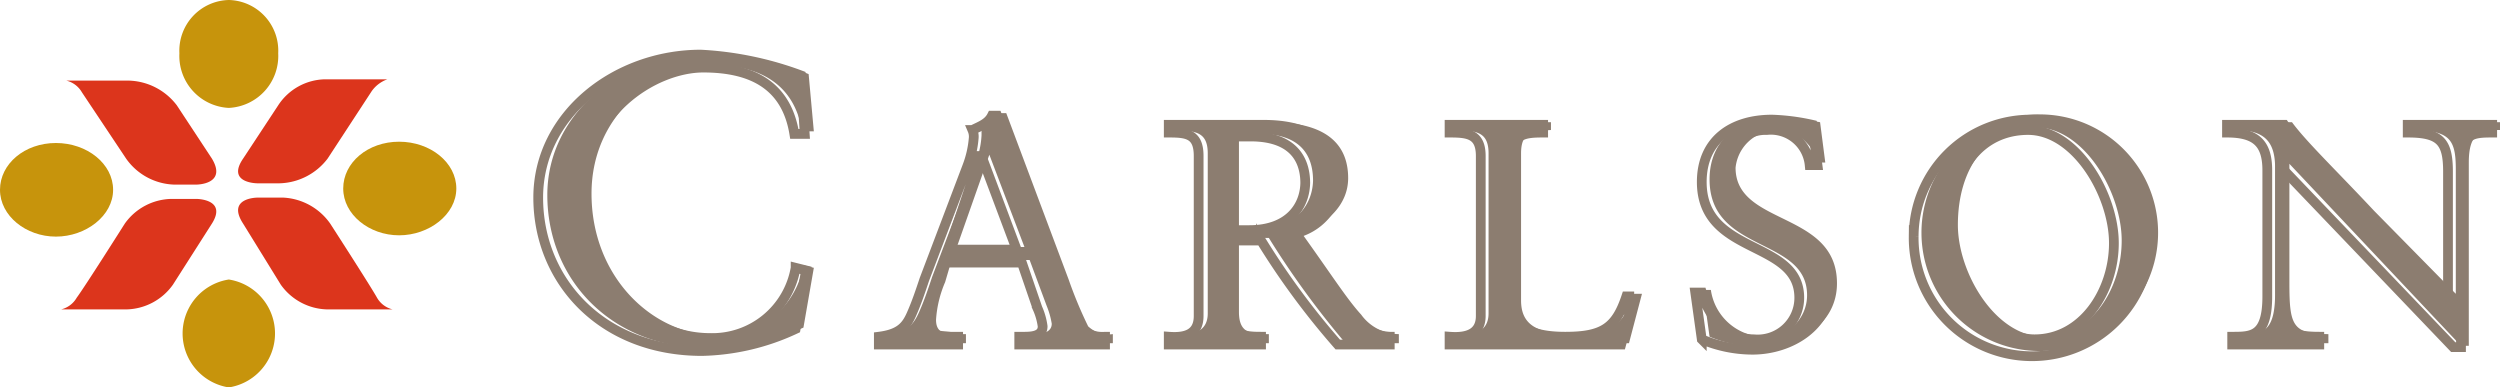
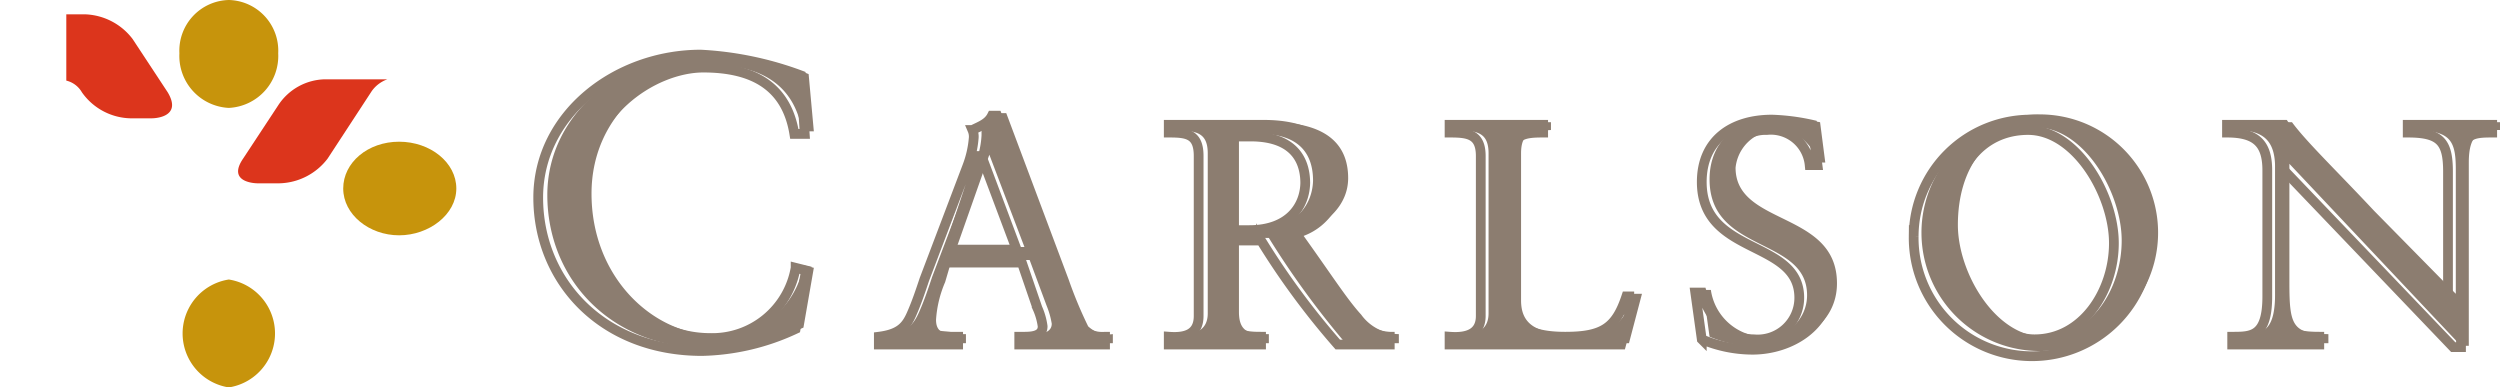
<svg xmlns="http://www.w3.org/2000/svg" id="Layer_1" data-name="Layer 1" viewBox="0 0 192.3 29.8">
  <defs>
    <style>.cls-1{fill:#dc351c;}.cls-2{fill:#c7940c;}.cls-3{fill:#8c7d70;}.cls-4{fill:none;stroke:#8c7d70;stroke-width:0.75px;}</style>
  </defs>
  <title>carlson-logo</title>
  <g id="layer1">
    <path id="path7189" class="cls-1" d="M32.5,20.1a2.5,2.5,0,0,0-1.2.9l-3.4,5.2a4.8,4.8,0,0,1-3.7,1.9H22.5s-2.4,0-1.1-1.9l2.7-4.1a4.4,4.4,0,0,1,3.6-2h4.8Z" transform="translate(-2.7 -14)" />
-     <path id="path7191" class="cls-1" d="M32.9,37.8a1.9,1.9,0,0,1-1.2-.9c-.5-.9-3.6-5.7-3.6-5.7a4.7,4.7,0,0,0-3.6-2h-2s-2.4,0-1.1,2l2.9,4.7a4.5,4.5,0,0,0,3.6,1.9h5Z" transform="translate(-2.7 -14)" />
-     <path id="path7193" class="cls-1" d="M7.8,20.2a1.9,1.9,0,0,1,1.2.9l3.4,5.1a4.7,4.7,0,0,0,3.7,2h1.7s2.4,0,1.2-2l-2.7-4.1a4.8,4.8,0,0,0-3.7-1.9H7.8Z" transform="translate(-2.7 -14)" />
-     <path id="path7195" class="cls-1" d="M7.4,37.8a1.9,1.9,0,0,0,1.2-.9c.6-.8,3.7-5.7,3.7-5.7a4.5,4.5,0,0,1,3.6-1.9h1.9s2.4,0,1.2,1.9l-3,4.7a4.5,4.5,0,0,1-3.6,1.9h-5Z" transform="translate(-2.7 -14)" />
+     <path id="path7193" class="cls-1" d="M7.8,20.2a1.9,1.9,0,0,1,1.2.9a4.7,4.7,0,0,0,3.7,2h1.7s2.4,0,1.2-2l-2.7-4.1a4.8,4.8,0,0,0-3.7-1.9H7.8Z" transform="translate(-2.7 -14)" />
    <path id="path7197" class="cls-2" d="M20.3,22.3a4,4,0,0,0,3.8-4.2A3.9,3.9,0,0,0,20.3,14a3.9,3.9,0,0,0-3.8,4.1,4,4,0,0,0,3.8,4.2" transform="translate(-2.7 -14)" />
    <path id="path7199" class="cls-2" d="M20.3,43.8a4.2,4.2,0,0,0,0-8.3,4.2,4.2,0,0,0,0,8.3" transform="translate(-2.7 -14)" />
    <path id="path7201" class="cls-2" d="M29.1,28.5c0,2,2,3.6,4.3,3.6s4.4-1.6,4.4-3.6-2-3.6-4.4-3.6-4.3,1.6-4.3,3.6" transform="translate(-2.7 -14)" />
-     <path id="path7203" class="cls-2" d="M2.7,28.6c0,2,2,3.6,4.3,3.6s4.4-1.6,4.4-3.6S9.4,25,7,25s-4.3,1.6-4.3,3.6" transform="translate(-2.7 -14)" />
    <path id="path7205" class="cls-3" d="M64.9,19.7A23.2,23.2,0,0,0,57.2,18c-6.4,0-12.4,4.6-12.4,11s4.8,11.8,12.5,11.8a19.1,19.1,0,0,0,7.2-1.6l.8-4.6-.8-.2a6.5,6.5,0,0,1-6.6,5.4c-5,0-9.7-4.5-9.7-10.9S53.6,19,57.4,19s6.4,1.5,7,5.1h.9l-.4-4.4Zm15.2,3h-.5c-.3.6-.9.8-1.4,1.1v.6a6.5,6.5,0,0,1-.5,2.2l-3.3,8.7c-.3.9-.6,1.8-1,2.7s-.9,1.6-2.5,1.7v.7H77v-.7h-.6c-.9,0-1.7,0-1.7-1.1a8.7,8.7,0,0,1,.7-2.9l.5-1.7h6l1.3,3.5a6.3,6.3,0,0,1,.4,1.4c0,.7-.8.8-1.4.8h-.5v.7h6.6v-.7a2.3,2.3,0,0,1-1.9-.6,32.8,32.8,0,0,1-1.5-3.6L80.1,22.7Zm-1.4,3.2h.1L81.5,33H76.3l2.5-7.1Zm21.6,6.4a67,67,0,0,0,5.9,8.1h4.1v-.7a3.6,3.6,0,0,1-2.9-1.5c-1.1-1.2-2.3-3.1-4.6-6.3,1.9-.6,3.6-2.1,3.6-4.2s-1.1-4.3-5.9-4.3H93.2V24c1.4.1,2.4.1,2.4,1.8V38.1c0,1.4-1.1,1.7-2.4,1.6v.7h7.1v-.7c-1.3,0-2.3,0-2.3-1.7V32.3Zm3.4-4.5c0,1.8-1.2,3.8-4.3,3.8L98,31.4V24.3h1.6c3,0,4.1,1.5,4.1,3.6M129,36.6h-.6c-.8,2.4-1.8,3.1-4.7,3.1s-4-.8-4-2.6V25.8c0-1.7.9-1.7,2.3-1.8v-.6h-7.1V24c1.3.1,2.3.1,2.3,1.8V38.1c0,1.4-1.1,1.7-2.3,1.6v.7H128l1-3.8Zm5.2,3.3a10.5,10.5,0,0,0,3.9.8c3,0,5.9-1.8,5.9-4.9,0-5.6-7.8-4.4-7.8-8.9a3.2,3.2,0,0,1,6.3-.4h.6l-.4-3.1a29.1,29.1,0,0,0-3.1-.4c-3.1,0-5.4,1.7-5.4,4.8,0,5.7,7.5,4.4,7.5,8.9a3.2,3.2,0,0,1-3.5,3.2,4.2,4.2,0,0,1-3.9-3.6h-.6l.5,3.6ZM150.5,32a9.1,9.1,0,0,0,18.2-.2,9.1,9.1,0,0,0-18.2.2m2.8-.7c0-4.4,2.3-7.5,6-7.5s6.6,5,6.6,8.7-2.3,7.4-6,7.4-6.6-4.9-6.6-8.6m39.3-4.8c0-2.3.9-2.5,2.4-2.5v-.6h-6.5V24c2.6.1,3.1.7,3.1,3v9.6l-6.3-6.4c-2.9-3.1-5.2-5.3-6.3-6.8h-4.4V24c2.2,0,3.1.8,3.1,2.9v9.7c0,3.1-1.1,3.1-2.7,3.1v.7h6.8v-.7c-2.8,0-3-.7-3-4V26.6l13.2,14h.6V26.5Z" transform="translate(-2.7 -14)" />
    <g id="g7207">
      <path id="path7209" class="cls-4" d="M64.3,19.8a25.8,25.8,0,0,0-7.7-1.6c-6.5,0-12.5,4.6-12.5,11S49,41,56.7,41a17.8,17.8,0,0,0,7.2-1.7l.8-4.5-.8-.2A6.5,6.5,0,0,1,57.3,40c-5,0-9.8-4.5-9.8-10.9s5.5-9.9,9.3-9.9,6.4,1.4,7,5.1h.8Zm15.1,3.1H79c-.3.6-.9.8-1.5,1.1a1.3,1.3,0,0,1,.1.6,7.9,7.9,0,0,1-.5,2.2l-3.3,8.7c-.3.9-.6,1.8-1,2.7s-.9,1.5-2.5,1.7v.6h6.1v-.6h-.6c-.9-.1-1.7,0-1.7-1.1a11.5,11.5,0,0,1,.6-2.9l.6-1.7h6l1.2,3.5a5.1,5.1,0,0,1,.4,1.4c0,.7-.7.8-1.4.8h-.4v.6h6.6v-.6a2.6,2.6,0,0,1-2-.7,19.6,19.6,0,0,1-1.4-3.5L79.4,22.9ZM78.1,26h.1l2.7,7.2H75.7L78.1,26Zm21.6,6.5a59,59,0,0,0,5.9,8h4v-.6a3.7,3.7,0,0,1-2.8-1.5,72.3,72.3,0,0,1-4.7-6.4,4.4,4.4,0,0,0,3.6-4.1c0-1.7-1-4.3-5.8-4.3H92.6v.6c1.4,0,2.3.1,2.3,1.8V38.3c0,1.4-1,1.7-2.3,1.6v.6h7.1v-.6c-1.3,0-2.3-.1-2.3-1.8V32.5Zm3.4-4.5c0,1.8-1.2,3.7-4.3,3.7H97.4V24.5h1.5c3,0,4.2,1.5,4.2,3.6Zm25.3,8.8h-.6c-.8,2.4-1.8,3.1-4.7,3.1S119,39,119,37.2V26c0-1.7,1-1.8,2.4-1.8v-.6h-7.2v.6c1.4,0,2.4.1,2.4,1.8V38.3c0,1.4-1.1,1.7-2.4,1.6v.6h13.2l1-3.7Zm5.2,3.3a10.1,10.1,0,0,0,3.9.8c2.9,0,5.9-1.8,5.9-4.9,0-5.6-7.8-4.4-7.8-8.9a2.9,2.9,0,0,1,3-3.1,3,3,0,0,1,3.3,2.7h.6l-.4-3.1a16.5,16.5,0,0,0-3.1-.4c-3.1,0-5.4,1.6-5.4,4.8,0,5.7,7.5,4.4,7.5,8.9a3.2,3.2,0,0,1-3.5,3.2c-2.1,0-3.5-1.8-4-3.6h-.5l.5,3.6Zm16.3-7.9a9.1,9.1,0,1,0,9.1-9A9,9,0,0,0,149.9,32.2Zm2.8-.7c0-4.4,2.3-7.5,6-7.5s6.6,5,6.6,8.7-2.4,7.4-6.1,7.4-6.5-5-6.5-8.6ZM192,26.7c0-2.4.8-2.5,2.4-2.5v-.6h-6.5v.6c2.5,0,3.1.7,3.1,3v9.6l-6.3-6.5c-2.9-3-5.3-5.2-6.3-6.7H174v.6c2.2,0,3.1.8,3.1,2.9v9.7c0,3.1-1.2,3.1-2.7,3.1v.6h6.7v-.6c-2.7,0-3-.7-3-4V26.8l13.3,13.9h.6v-14Z" transform="translate(-2.7 -14)" />
    </g>
  </g>
</svg>